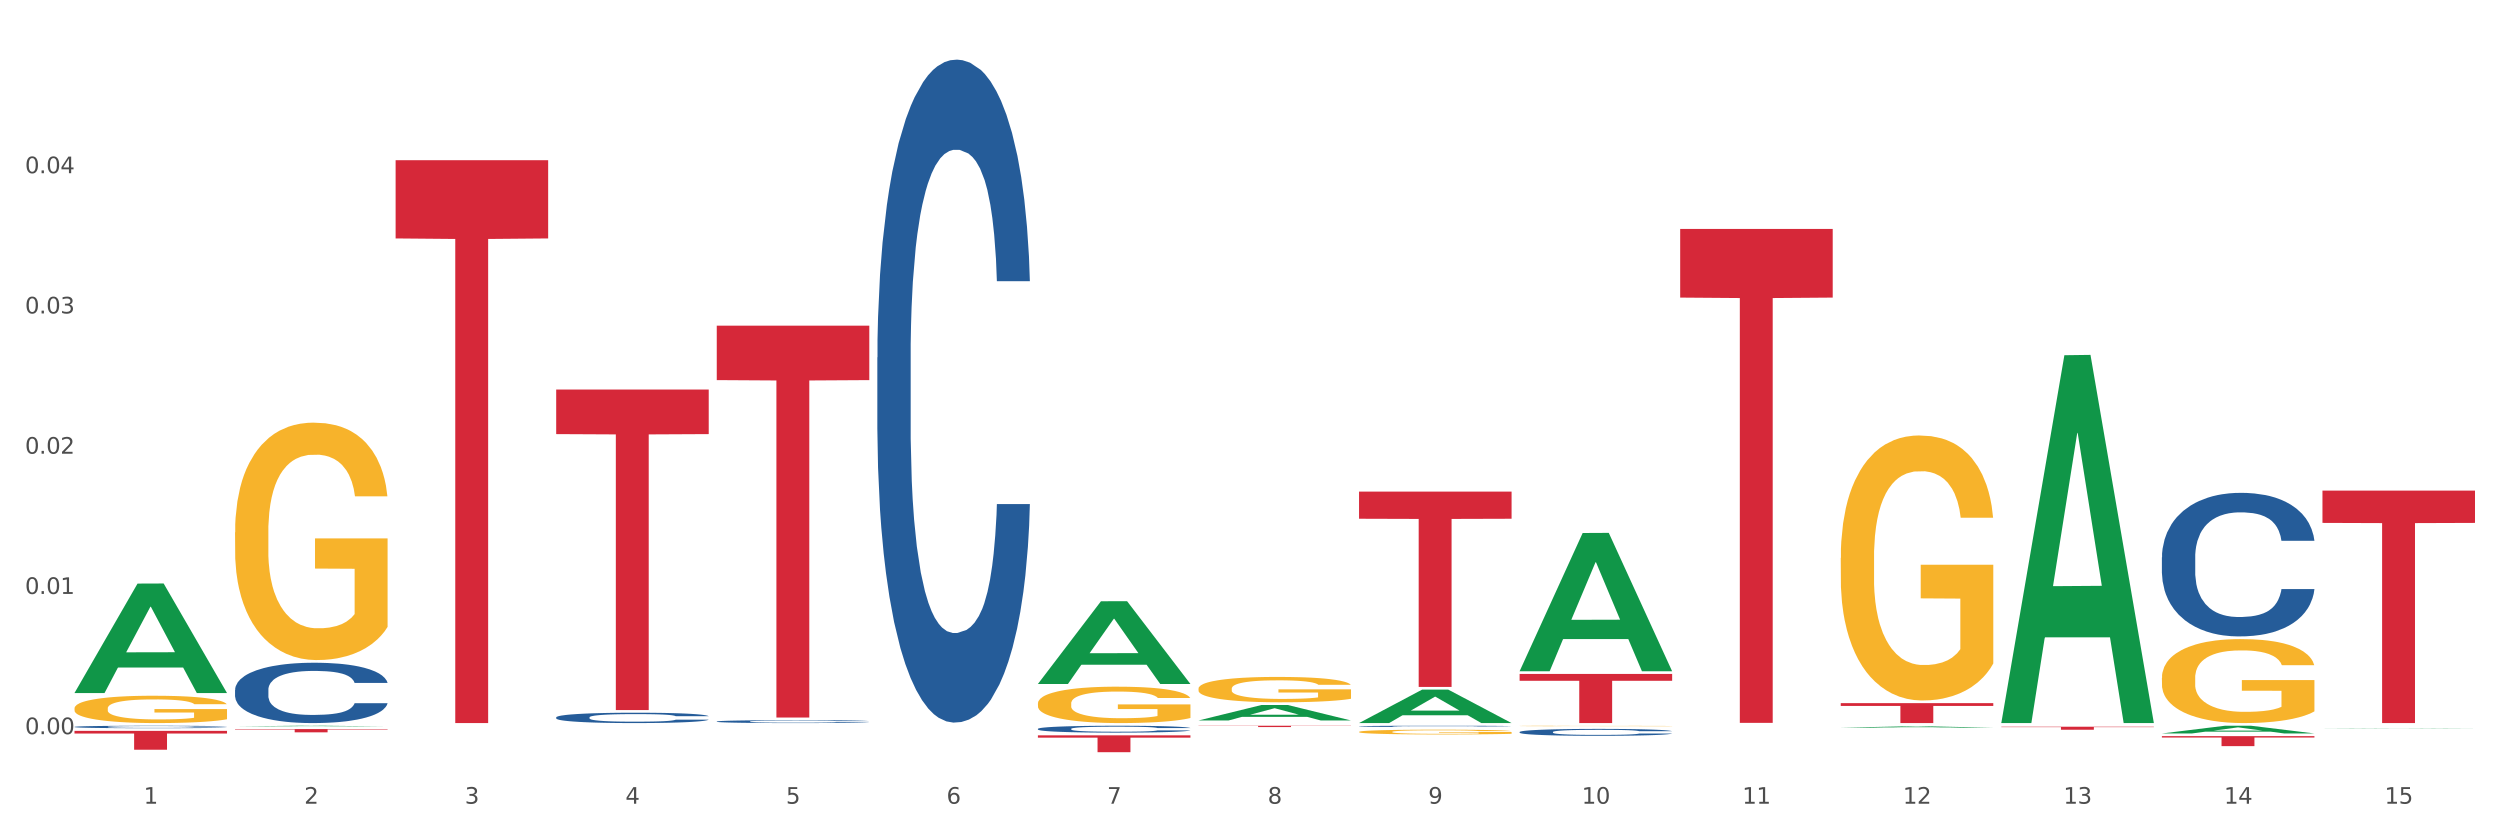
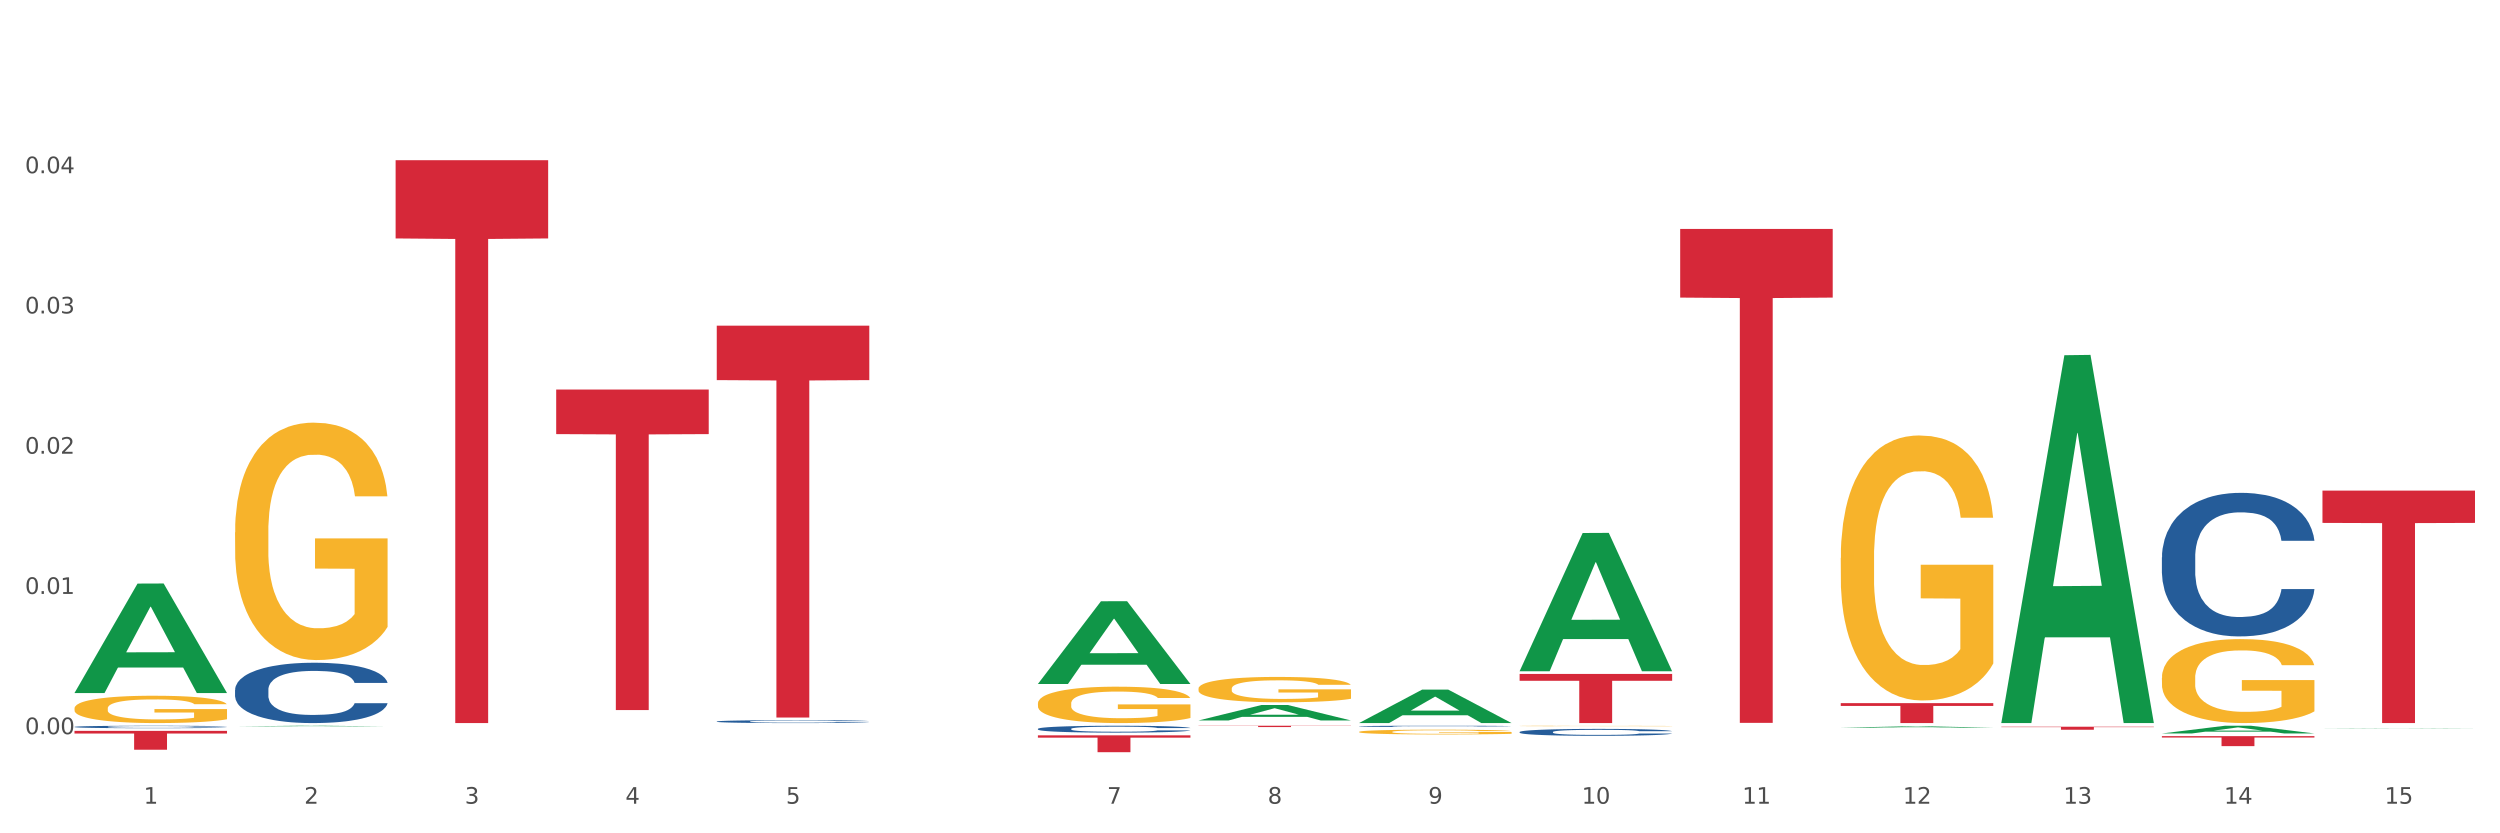
<svg xmlns="http://www.w3.org/2000/svg" xmlns:xlink="http://www.w3.org/1999/xlink" width="1080pt" height="360pt" viewBox="0 0 1080 360" version="1.1">
  <rect x="0" y="0" width="1080" height="360" fill="#333333" stroke="none" />
  <defs>
    <style type="text/css">*{stroke-linejoin: round; stroke-linecap: butt}</style>
  </defs>
  <g id="figure_1">
    <g id="patch_1">
      <path d="M 0 360  L 1080 360  L 1080 0  L 0 0  z " style="fill: #ffffff; stroke: #ffffff; stroke-linejoin: miter" />
    </g>
    <g id="axes_1">
      <g id="matplotlib.axis_1">
        <g id="xtick_1">
          <g id="text_1">
            <g style="fill: #4d4d4d" transform="translate(62.07 347.204) scale(0.096 -0.096)">
              <defs>
                <path id="DejaVuSans-31" d="M 794 531  L 1825 531  L 1825 4091  L 703 3866  L 703 4441  L 1819 4666  L 2450 4666  L 2450 531  L 3481 531  L 3481 0  L 794 0  L 794 531  z " transform="scale(0.016)" />
              </defs>
              <use xlink:href="#DejaVuSans-31" />
            </g>
          </g>
        </g>
        <g id="xtick_2">
          <g id="text_2">
            <g style="fill: #4d4d4d" transform="translate(131.436 347.204) scale(0.096 -0.096)">
              <defs>
                <path id="DejaVuSans-32" d="M 1228 531  L 3431 531  L 3431 0  L 469 0  L 469 531  Q 828 903 1448 1529  Q 2069 2156 2228 2338  Q 2531 2678 2651 2914  Q 2772 3150 2772 3378  Q 2772 3750 2511 3984  Q 2250 4219 1831 4219  Q 1534 4219 1204 4116  Q 875 4013 500 3803  L 500 4441  Q 881 4594 1212 4672  Q 1544 4750 1819 4750  Q 2544 4750 2975 4387  Q 3406 4025 3406 3419  Q 3406 3131 3298 2873  Q 3191 2616 2906 2266  Q 2828 2175 2409 1742  Q 1991 1309 1228 531  z " transform="scale(0.016)" />
              </defs>
              <use xlink:href="#DejaVuSans-32" />
            </g>
          </g>
        </g>
        <g id="xtick_3">
          <g id="text_3">
            <g style="fill: #4d4d4d" transform="translate(200.802 347.204) scale(0.096 -0.096)">
              <defs>
                <path id="DejaVuSans-33" d="M 2597 2516  Q 3050 2419 3304 2112  Q 3559 1806 3559 1356  Q 3559 666 3084 287  Q 2609 -91 1734 -91  Q 1441 -91 1130 -33  Q 819 25 488 141  L 488 750  Q 750 597 1062 519  Q 1375 441 1716 441  Q 2309 441 2620 675  Q 2931 909 2931 1356  Q 2931 1769 2642 2001  Q 2353 2234 1838 2234  L 1294 2234  L 1294 2753  L 1863 2753  Q 2328 2753 2575 2939  Q 2822 3125 2822 3475  Q 2822 3834 2567 4026  Q 2313 4219 1838 4219  Q 1578 4219 1281 4162  Q 984 4106 628 3988  L 628 4550  Q 988 4650 1302 4700  Q 1616 4750 1894 4750  Q 2613 4750 3031 4423  Q 3450 4097 3450 3541  Q 3450 3153 3228 2886  Q 3006 2619 2597 2516  z " transform="scale(0.016)" />
              </defs>
              <use xlink:href="#DejaVuSans-33" />
            </g>
          </g>
        </g>
        <g id="xtick_4">
          <g id="text_4">
            <g style="fill: #4d4d4d" transform="translate(270.169 347.204) scale(0.096 -0.096)">
              <defs>
                <path id="DejaVuSans-34" d="M 2419 4116  L 825 1625  L 2419 1625  L 2419 4116  z M 2253 4666  L 3047 4666  L 3047 1625  L 3713 1625  L 3713 1100  L 3047 1100  L 3047 0  L 2419 0  L 2419 1100  L 313 1100  L 313 1709  L 2253 4666  z " transform="scale(0.016)" />
              </defs>
              <use xlink:href="#DejaVuSans-34" />
            </g>
          </g>
        </g>
        <g id="xtick_5">
          <g id="text_5">
            <g style="fill: #4d4d4d" transform="translate(339.535 347.204) scale(0.096 -0.096)">
              <defs>
                <path id="DejaVuSans-35" d="M 691 4666  L 3169 4666  L 3169 4134  L 1269 4134  L 1269 2991  Q 1406 3038 1543 3061  Q 1681 3084 1819 3084  Q 2600 3084 3056 2656  Q 3513 2228 3513 1497  Q 3513 744 3044 326  Q 2575 -91 1722 -91  Q 1428 -91 1123 -41  Q 819 9 494 109  L 494 744  Q 775 591 1075 516  Q 1375 441 1709 441  Q 2250 441 2565 725  Q 2881 1009 2881 1497  Q 2881 1984 2565 2268  Q 2250 2553 1709 2553  Q 1456 2553 1204 2497  Q 953 2441 691 2322  L 691 4666  z " transform="scale(0.016)" />
              </defs>
              <use xlink:href="#DejaVuSans-35" />
            </g>
          </g>
        </g>
        <g id="xtick_6">
          <g id="text_6">
            <g style="fill: #4d4d4d" transform="translate(408.901 347.204) scale(0.096 -0.096)">
              <defs>
-                 <path id="DejaVuSans-36" d="M 2113 2584  Q 1688 2584 1439 2293  Q 1191 2003 1191 1497  Q 1191 994 1439 701  Q 1688 409 2113 409  Q 2538 409 2786 701  Q 3034 994 3034 1497  Q 3034 2003 2786 2293  Q 2538 2584 2113 2584  z M 3366 4563  L 3366 3988  Q 3128 4100 2886 4159  Q 2644 4219 2406 4219  Q 1781 4219 1451 3797  Q 1122 3375 1075 2522  Q 1259 2794 1537 2939  Q 1816 3084 2150 3084  Q 2853 3084 3261 2657  Q 3669 2231 3669 1497  Q 3669 778 3244 343  Q 2819 -91 2113 -91  Q 1303 -91 875 529  Q 447 1150 447 2328  Q 447 3434 972 4092  Q 1497 4750 2381 4750  Q 2619 4750 2861 4703  Q 3103 4656 3366 4563  z " transform="scale(0.016)" />
-               </defs>
+                 </defs>
              <use xlink:href="#DejaVuSans-36" />
            </g>
          </g>
        </g>
        <g id="xtick_7">
          <g id="text_7">
            <g style="fill: #4d4d4d" transform="translate(478.267 347.204) scale(0.096 -0.096)">
              <defs>
                <path id="DejaVuSans-37" d="M 525 4666  L 3525 4666  L 3525 4397  L 1831 0  L 1172 0  L 2766 4134  L 525 4134  L 525 4666  z " transform="scale(0.016)" />
              </defs>
              <use xlink:href="#DejaVuSans-37" />
            </g>
          </g>
        </g>
        <g id="xtick_8">
          <g id="text_8">
            <g style="fill: #4d4d4d" transform="translate(547.634 347.204) scale(0.096 -0.096)">
              <defs>
-                 <path id="DejaVuSans-38" d="M 2034 2216  Q 1584 2216 1326 1975  Q 1069 1734 1069 1313  Q 1069 891 1326 650  Q 1584 409 2034 409  Q 2484 409 2743 651  Q 3003 894 3003 1313  Q 3003 1734 2745 1975  Q 2488 2216 2034 2216  z M 1403 2484  Q 997 2584 770 2862  Q 544 3141 544 3541  Q 544 4100 942 4425  Q 1341 4750 2034 4750  Q 2731 4750 3128 4425  Q 3525 4100 3525 3541  Q 3525 3141 3298 2862  Q 3072 2584 2669 2484  Q 3125 2378 3379 2068  Q 3634 1759 3634 1313  Q 3634 634 3220 271  Q 2806 -91 2034 -91  Q 1263 -91 848 271  Q 434 634 434 1313  Q 434 1759 690 2068  Q 947 2378 1403 2484  z M 1172 3481  Q 1172 3119 1398 2916  Q 1625 2713 2034 2713  Q 2441 2713 2670 2916  Q 2900 3119 2900 3481  Q 2900 3844 2670 4047  Q 2441 4250 2034 4250  Q 1625 4250 1398 4047  Q 1172 3844 1172 3481  z " transform="scale(0.016)" />
+                 <path id="DejaVuSans-38" d="M 2034 2216  Q 1584 2216 1326 1975  Q 1069 1734 1069 1313  Q 1069 891 1326 650  Q 1584 409 2034 409  Q 2484 409 2743 651  Q 3003 894 3003 1313  Q 3003 1734 2745 1975  Q 2488 2216 2034 2216  z M 1403 2484  Q 997 2584 770 2862  Q 544 3141 544 3541  Q 544 4100 942 4425  Q 1341 4750 2034 4750  Q 2731 4750 3128 4425  Q 3525 4100 3525 3541  Q 3525 3141 3298 2862  Q 3072 2584 2669 2484  Q 3125 2378 3379 2068  Q 3634 1759 3634 1313  Q 3634 634 3220 271  Q 2806 -91 2034 -91  Q 1263 -91 848 271  Q 434 634 434 1313  Q 434 1759 690 2068  Q 947 2378 1403 2484  z M 1172 3481  Q 1172 3119 1398 2916  Q 1625 2713 2034 2713  Q 2441 2713 2670 2916  Q 2900 3119 2900 3481  Q 2900 3844 2670 4047  Q 2441 4250 2034 4250  Q 1625 4250 1398 4047  Q 1172 3844 1172 3481  " transform="scale(0.016)" />
              </defs>
              <use xlink:href="#DejaVuSans-38" />
            </g>
          </g>
        </g>
        <g id="xtick_9">
          <g id="text_9">
            <g style="fill: #4d4d4d" transform="translate(617 347.204) scale(0.096 -0.096)">
              <defs>
                <path id="DejaVuSans-39" d="M 703 97  L 703 672  Q 941 559 1184 500  Q 1428 441 1663 441  Q 2288 441 2617 861  Q 2947 1281 2994 2138  Q 2813 1869 2534 1725  Q 2256 1581 1919 1581  Q 1219 1581 811 2004  Q 403 2428 403 3163  Q 403 3881 828 4315  Q 1253 4750 1959 4750  Q 2769 4750 3195 4129  Q 3622 3509 3622 2328  Q 3622 1225 3098 567  Q 2575 -91 1691 -91  Q 1453 -91 1209 -44  Q 966 3 703 97  z M 1959 2075  Q 2384 2075 2632 2365  Q 2881 2656 2881 3163  Q 2881 3666 2632 3958  Q 2384 4250 1959 4250  Q 1534 4250 1286 3958  Q 1038 3666 1038 3163  Q 1038 2656 1286 2365  Q 1534 2075 1959 2075  z " transform="scale(0.016)" />
              </defs>
              <use xlink:href="#DejaVuSans-39" />
            </g>
          </g>
        </g>
        <g id="xtick_10">
          <g id="text_10">
            <g style="fill: #4d4d4d" transform="translate(683.312 347.204) scale(0.096 -0.096)">
              <defs>
                <path id="DejaVuSans-30" d="M 2034 4250  Q 1547 4250 1301 3770  Q 1056 3291 1056 2328  Q 1056 1369 1301 889  Q 1547 409 2034 409  Q 2525 409 2770 889  Q 3016 1369 3016 2328  Q 3016 3291 2770 3770  Q 2525 4250 2034 4250  z M 2034 4750  Q 2819 4750 3233 4129  Q 3647 3509 3647 2328  Q 3647 1150 3233 529  Q 2819 -91 2034 -91  Q 1250 -91 836 529  Q 422 1150 422 2328  Q 422 3509 836 4129  Q 1250 4750 2034 4750  z " transform="scale(0.016)" />
              </defs>
              <use xlink:href="#DejaVuSans-31" />
              <use xlink:href="#DejaVuSans-30" transform="translate(63.623 0)" />
            </g>
          </g>
        </g>
        <g id="xtick_11">
          <g id="text_11">
            <g style="fill: #4d4d4d" transform="translate(752.678 347.204) scale(0.096 -0.096)">
              <use xlink:href="#DejaVuSans-31" />
              <use xlink:href="#DejaVuSans-31" transform="translate(63.623 0)" />
            </g>
          </g>
        </g>
        <g id="xtick_12">
          <g id="text_12">
            <g style="fill: #4d4d4d" transform="translate(822.044 347.204) scale(0.096 -0.096)">
              <use xlink:href="#DejaVuSans-31" />
              <use xlink:href="#DejaVuSans-32" transform="translate(63.623 0)" />
            </g>
          </g>
        </g>
        <g id="xtick_13">
          <g id="text_13">
            <g style="fill: #4d4d4d" transform="translate(891.411 347.204) scale(0.096 -0.096)">
              <use xlink:href="#DejaVuSans-31" />
              <use xlink:href="#DejaVuSans-33" transform="translate(63.623 0)" />
            </g>
          </g>
        </g>
        <g id="xtick_14">
          <g id="text_14">
            <g style="fill: #4d4d4d" transform="translate(960.777 347.204) scale(0.096 -0.096)">
              <use xlink:href="#DejaVuSans-31" />
              <use xlink:href="#DejaVuSans-34" transform="translate(63.623 0)" />
            </g>
          </g>
        </g>
        <g id="xtick_15">
          <g id="text_15">
            <g style="fill: #4d4d4d" transform="translate(1030.143 347.204) scale(0.096 -0.096)">
              <use xlink:href="#DejaVuSans-31" />
              <use xlink:href="#DejaVuSans-35" transform="translate(63.623 0)" />
            </g>
          </g>
        </g>
        <g id="xtick_16" />
        <g id="xtick_17" />
        <g id="xtick_18" />
        <g id="xtick_19" />
        <g id="xtick_20" />
        <g id="xtick_21" />
        <g id="xtick_22" />
        <g id="xtick_23" />
        <g id="xtick_24" />
        <g id="xtick_25" />
        <g id="xtick_26" />
        <g id="xtick_27" />
        <g id="xtick_28" />
        <g id="xtick_29" />
      </g>
      <g id="matplotlib.axis_2">
        <g id="ytick_1">
          <g id="text_16">
            <g style="fill: #4d4d4d" transform="translate(10.8 317.167) scale(0.096 -0.096)">
              <defs>
                <path id="DejaVuSans-2e" d="M 684 794  L 1344 794  L 1344 0  L 684 0  L 684 794  z " transform="scale(0.016)" />
              </defs>
              <use xlink:href="#DejaVuSans-30" />
              <use xlink:href="#DejaVuSans-2e" transform="translate(63.623 0)" />
              <use xlink:href="#DejaVuSans-30" transform="translate(95.41 0)" />
              <use xlink:href="#DejaVuSans-30" transform="translate(159.033 0)" />
            </g>
          </g>
        </g>
        <g id="ytick_2">
          <g id="text_17">
            <g style="fill: #4d4d4d" transform="translate(10.8 256.583) scale(0.096 -0.096)">
              <use xlink:href="#DejaVuSans-30" />
              <use xlink:href="#DejaVuSans-2e" transform="translate(63.623 0)" />
              <use xlink:href="#DejaVuSans-30" transform="translate(95.41 0)" />
              <use xlink:href="#DejaVuSans-31" transform="translate(159.033 0)" />
            </g>
          </g>
        </g>
        <g id="ytick_3">
          <g id="text_18">
            <g style="fill: #4d4d4d" transform="translate(10.8 195.999) scale(0.096 -0.096)">
              <use xlink:href="#DejaVuSans-30" />
              <use xlink:href="#DejaVuSans-2e" transform="translate(63.623 0)" />
              <use xlink:href="#DejaVuSans-30" transform="translate(95.41 0)" />
              <use xlink:href="#DejaVuSans-32" transform="translate(159.033 0)" />
            </g>
          </g>
        </g>
        <g id="ytick_4">
          <g id="text_19">
            <g style="fill: #4d4d4d" transform="translate(10.8 135.415) scale(0.096 -0.096)">
              <use xlink:href="#DejaVuSans-30" />
              <use xlink:href="#DejaVuSans-2e" transform="translate(63.623 0)" />
              <use xlink:href="#DejaVuSans-30" transform="translate(95.41 0)" />
              <use xlink:href="#DejaVuSans-33" transform="translate(159.033 0)" />
            </g>
          </g>
        </g>
        <g id="ytick_5">
          <g id="text_20">
            <g style="fill: #4d4d4d" transform="translate(10.8 74.832) scale(0.096 -0.096)">
              <use xlink:href="#DejaVuSans-30" />
              <use xlink:href="#DejaVuSans-2e" transform="translate(63.623 0)" />
              <use xlink:href="#DejaVuSans-30" transform="translate(95.41 0)" />
              <use xlink:href="#DejaVuSans-34" transform="translate(159.033 0)" />
            </g>
          </g>
        </g>
        <g id="ytick_6" />
        <g id="ytick_7" />
        <g id="ytick_8" />
        <g id="ytick_9" />
        <g id="ytick_10" />
      </g>
      <g id="PolyCollection_1">
        <path d="M 32.175 299.317  L 32.243 299.273  L 59.417 252.108  L 70.695 252.064  L 98.073 299.406  L 85.029 299.406  L 79.119 288.382  L 51.061 288.382  L 50.857 288.56  L 45.151 299.406  L 32.175 299.406  L 32.175 299.317  L 54.594 281.803  L 75.586 281.758  L 65.192 262.155  L 65.056 262.066  L 64.92 262.199  L 54.526 281.758  L 54.594 281.803  L 32.175 299.317  z " clip-path="url(#pf4c2f84614)" style="fill: #109648" />
-         <path d="M 101.541 314.963  L 167.439 314.963  L 167.439 315.158  L 141.517 315.16  L 141.517 316.367  L 127.307 316.367  L 127.307 315.16  L 101.541 315.158  L 101.541 314.965  L 101.541 314.963  z " clip-path="url(#pf4c2f84614)" style="fill: #d62839" />
        <path d="M 170.907 69.213  L 236.805 69.213  L 236.805 103.003  L 210.883 103.232  L 210.883 312.369  L 196.673 312.369  L 196.673 103.232  L 170.907 103.003  L 170.907 69.441  L 170.907 69.213  z " clip-path="url(#pf4c2f84614)" style="fill: #d62839" />
        <path d="M 240.274 168.292  L 306.172 168.292  L 306.172 187.531  L 280.25 187.661  L 280.25 306.737  L 266.039 306.737  L 266.039 187.661  L 240.274 187.531  L 240.274 168.422  L 240.274 168.292  z " clip-path="url(#pf4c2f84614)" style="fill: #d62839" />
        <path d="M 309.64 140.679  L 375.538 140.679  L 375.538 164.204  L 349.616 164.363  L 349.616 309.962  L 335.406 309.962  L 335.406 164.363  L 309.64 164.204  L 309.64 140.838  L 309.64 140.679  z " clip-path="url(#pf4c2f84614)" style="fill: #d62839" />
        <path d="M 448.372 317.651  L 514.27 317.651  L 514.27 318.665  L 488.348 318.672  L 488.348 324.95  L 474.138 324.95  L 474.138 318.672  L 448.372 318.665  L 448.372 317.658  L 448.372 317.651  z " clip-path="url(#pf4c2f84614)" style="fill: #d62839" />
        <path d="M 517.739 313.52  L 583.636 313.52  L 583.636 313.597  L 557.715 313.598  L 557.715 314.08  L 543.504 314.08  L 543.504 313.598  L 517.739 313.597  L 517.739 313.52  L 517.739 313.52  z " clip-path="url(#pf4c2f84614)" style="fill: #d62839" />
-         <path d="M 587.105 212.372  L 653.003 212.372  L 653.003 224.098  L 627.081 224.177  L 627.081 296.752  L 612.871 296.752  L 612.871 224.177  L 587.105 224.098  L 587.105 212.451  L 587.105 212.372  z " clip-path="url(#pf4c2f84614)" style="fill: #d62839" />
        <path d="M 656.471 291.149  L 722.369 291.149  L 722.369 294.098  L 696.447 294.118  L 696.447 312.369  L 682.237 312.369  L 682.237 294.118  L 656.471 294.098  L 656.471 291.169  L 656.471 291.149  z " clip-path="url(#pf4c2f84614)" style="fill: #d62839" />
        <path d="M 725.837 98.907  L 791.735 98.907  L 791.735 128.558  L 765.813 128.758  L 765.813 312.274  L 751.603 312.274  L 751.603 128.758  L 725.837 128.558  L 725.837 99.107  L 725.837 98.907  z " clip-path="url(#pf4c2f84614)" style="fill: #d62839" />
        <path d="M 795.203 303.767  L 861.101 303.767  L 861.101 304.962  L 835.179 304.97  L 835.179 312.369  L 820.969 312.369  L 820.969 304.97  L 795.203 304.962  L 795.203 303.775  L 795.203 303.767  z " clip-path="url(#pf4c2f84614)" style="fill: #d62839" />
        <path d="M 32.175 315.742  L 98.073 315.742  L 98.073 316.873  L 72.151 316.881  L 72.151 323.885  L 57.941 323.885  L 57.941 316.881  L 32.175 316.873  L 32.175 315.749  L 32.175 315.742  z " clip-path="url(#pf4c2f84614)" style="fill: #d62839" />
        <path d="M 864.57 313.942  L 930.468 313.942  L 930.468 314.124  L 904.546 314.125  L 904.546 315.249  L 890.335 315.249  L 890.335 314.125  L 864.57 314.124  L 864.57 313.944  L 864.57 313.942  z " clip-path="url(#pf4c2f84614)" style="fill: #d62839" />
        <path d="M 933.936 240.777  L 934.014 240.721  L 934.014 239.134  L 934.247 236.982  L 935.104 233.017  L 936.195 230.014  L 938.064 226.502  L 939.077 225.029  L 940.401 223.387  L 943.127 220.724  L 946.243 218.458  L 948.424 217.212  L 950.06 216.419  L 953.721 215.003  L 955.824 214.38  L 958.005 213.87  L 959.874 213.53  L 962.99 213.133  L 965.483 212.963  L 968.365 212.907  L 970.779 212.963  L 973.973 213.19  L 978.647 213.87  L 980.438 214.266  L 982.853 214.946  L 985.346 215.852  L 987.371 216.759  L 989.708 218.062  L 992.122 219.761  L 994.459 221.914  L 996.095 223.896  L 997.419 225.992  L 998.587 228.541  L 999.444 231.317  L 999.834 233.64  L 985.579 233.64  L 985.19 231.544  L 984.411 229.278  L 983.632 227.748  L 982.775 226.502  L 981.451 225.086  L 980.283 224.18  L 978.335 223.103  L 976.544 222.424  L 975.064 222.027  L 973.272 221.687  L 969.455 221.347  L 966.729 221.347  L 965.015 221.461  L 962.912 221.744  L 961.121 222.14  L 959.018 222.82  L 957.382 223.556  L 955.746 224.519  L 954.811 225.199  L 953.409 226.445  L 952.475 227.465  L 951.228 229.221  L 950.527 230.467  L 949.281 233.696  L 948.736 236.075  L 948.502 237.718  L 948.346 239.531  L 948.346 248.368  L 948.814 252.333  L 949.203 254.033  L 949.826 255.959  L 950.995 258.451  L 952.708 260.887  L 954.5 262.643  L 955.98 263.719  L 957.382 264.512  L 958.784 265.135  L 960.498 265.702  L 961.9 266.042  L 964.003 266.382  L 966.495 266.552  L 968.443 266.552  L 972.415 266.268  L 974.207 265.985  L 975.92 265.589  L 977.79 264.966  L 979.27 264.286  L 980.127 263.776  L 981.529 262.7  L 982.619 261.567  L 983.554 260.264  L 984.177 259.131  L 984.878 257.431  L 985.423 255.505  L 985.579 254.486  L 999.834 254.486  L 999.522 256.525  L 998.977 258.508  L 997.886 261.17  L 997.03 262.7  L 995.705 264.569  L 994.303 266.155  L 992.356 267.911  L 990.564 269.214  L 988.695 270.347  L 986.67 271.367  L 983.009 272.783  L 981.685 273.179  L 978.88 273.859  L 976.699 274.256  L 973.506 274.652  L 970.234 274.879  L 966.807 274.935  L 963.769 274.822  L 960.42 274.482  L 958.317 274.142  L 955.98 273.633  L 953.253 272.84  L 950.683 271.877  L 948.268 270.744  L 946.009 269.441  L 943.906 267.968  L 941.18 265.532  L 939.155 263.153  L 937.675 260.944  L 936.662 259.074  L 935.65 256.695  L 935.104 255.052  L 934.247 251.087  L 933.936 247.405  L 933.936 240.777  z " clip-path="url(#pf4c2f84614)" style="fill: #255c99" />
        <path d="M 656.471 316.226  L 656.549 316.223  L 656.549 316.147  L 656.783 316.043  L 657.639 315.852  L 658.73 315.707  L 660.599 315.537  L 661.612 315.466  L 662.936 315.387  L 665.662 315.258  L 668.778 315.149  L 670.959 315.089  L 672.595 315.05  L 676.256 314.982  L 678.359 314.952  L 680.54 314.927  L 682.41 314.911  L 685.525 314.892  L 688.018 314.884  L 690.9 314.881  L 693.315 314.884  L 696.508 314.895  L 701.182 314.927  L 702.973 314.947  L 705.388 314.979  L 707.881 315.023  L 709.906 315.067  L 712.243 315.13  L 714.657 315.212  L 716.994 315.316  L 718.63 315.411  L 719.954 315.513  L 721.123 315.636  L 721.979 315.77  L 722.369 315.882  L 708.114 315.882  L 707.725 315.781  L 706.946 315.671  L 706.167 315.597  L 705.31 315.537  L 703.986 315.469  L 702.818 315.425  L 700.87 315.373  L 699.079 315.34  L 697.599 315.321  L 695.807 315.305  L 691.99 315.288  L 689.264 315.288  L 687.55 315.294  L 685.447 315.307  L 683.656 315.327  L 681.553 315.359  L 679.917 315.395  L 678.281 315.441  L 677.346 315.474  L 675.944 315.534  L 675.01 315.584  L 673.763 315.668  L 673.062 315.729  L 671.816 315.884  L 671.271 315.999  L 671.037 316.079  L 670.881 316.166  L 670.881 316.593  L 671.349 316.784  L 671.738 316.866  L 672.361 316.959  L 673.53 317.079  L 675.243 317.197  L 677.035 317.282  L 678.515 317.334  L 679.917 317.372  L 681.319 317.402  L 683.033 317.429  L 684.435 317.446  L 686.538 317.462  L 689.03 317.47  L 690.978 317.47  L 694.95 317.457  L 696.742 317.443  L 698.456 317.424  L 700.325 317.394  L 701.805 317.361  L 702.662 317.336  L 704.064 317.284  L 705.154 317.23  L 706.089 317.167  L 706.712 317.112  L 707.413 317.03  L 707.959 316.937  L 708.114 316.888  L 722.369 316.888  L 722.057 316.986  L 721.512 317.082  L 720.422 317.21  L 719.565 317.284  L 718.241 317.375  L 716.838 317.451  L 714.891 317.536  L 713.1 317.599  L 711.23 317.653  L 709.205 317.703  L 705.544 317.771  L 704.22 317.79  L 701.416 317.823  L 699.235 317.842  L 696.041 317.861  L 692.769 317.872  L 689.342 317.875  L 686.304 317.869  L 682.955 317.853  L 680.852 317.837  L 678.515 317.812  L 675.789 317.774  L 673.218 317.727  L 670.803 317.673  L 668.544 317.61  L 666.441 317.539  L 663.715 317.421  L 661.69 317.306  L 660.21 317.2  L 659.197 317.109  L 658.185 316.994  L 657.639 316.915  L 656.783 316.724  L 656.471 316.546  L 656.471 316.226  z " clip-path="url(#pf4c2f84614)" style="fill: #255c99" />
        <path d="M 587.105 313.764  L 587.183 313.764  L 587.183 313.75  L 587.416 313.731  L 588.273 313.696  L 589.364 313.67  L 591.233 313.639  L 592.246 313.626  L 593.57 313.612  L 596.296 313.588  L 599.412 313.568  L 601.593 313.557  L 603.229 313.55  L 606.89 313.538  L 608.993 313.533  L 611.174 313.528  L 613.043 313.525  L 616.159 313.522  L 618.652 313.52  L 621.534 313.52  L 623.948 313.52  L 627.142 313.522  L 631.816 313.528  L 633.607 313.532  L 636.022 313.538  L 638.514 313.545  L 640.54 313.553  L 642.877 313.565  L 645.291 313.58  L 647.628 313.599  L 649.264 313.616  L 650.588 313.634  L 651.756 313.657  L 652.613 313.681  L 653.003 313.701  L 638.748 313.701  L 638.359 313.683  L 637.58 313.663  L 636.801 313.65  L 635.944 313.639  L 634.62 313.626  L 633.451 313.618  L 631.504 313.609  L 629.713 313.603  L 628.233 313.6  L 626.441 313.597  L 622.624 313.594  L 619.898 313.594  L 618.184 313.595  L 616.081 313.597  L 614.29 313.601  L 612.186 313.607  L 610.551 313.613  L 608.915 313.621  L 607.98 313.627  L 606.578 313.638  L 605.643 313.647  L 604.397 313.663  L 603.696 313.674  L 602.45 313.702  L 601.905 313.723  L 601.671 313.737  L 601.515 313.753  L 601.515 313.831  L 601.982 313.865  L 602.372 313.88  L 602.995 313.897  L 604.163 313.919  L 605.877 313.94  L 607.669 313.956  L 609.149 313.965  L 610.551 313.972  L 611.953 313.978  L 613.666 313.983  L 615.069 313.986  L 617.172 313.989  L 619.664 313.99  L 621.612 313.99  L 625.584 313.988  L 627.376 313.985  L 629.089 313.982  L 630.959 313.976  L 632.439 313.97  L 633.296 313.966  L 634.698 313.956  L 635.788 313.946  L 636.723 313.935  L 637.346 313.925  L 638.047 313.91  L 638.592 313.893  L 638.748 313.884  L 653.003 313.884  L 652.691 313.902  L 652.146 313.92  L 651.055 313.943  L 650.199 313.956  L 648.874 313.973  L 647.472 313.987  L 645.525 314.002  L 643.733 314.013  L 641.864 314.023  L 639.839 314.032  L 636.178 314.045  L 634.853 314.048  L 632.049 314.054  L 629.868 314.058  L 626.675 314.061  L 623.403 314.063  L 619.976 314.064  L 616.938 314.063  L 613.589 314.06  L 611.485 314.057  L 609.149 314.052  L 606.422 314.045  L 603.852 314.037  L 601.437 314.027  L 599.178 314.015  L 597.075 314.002  L 594.349 313.981  L 592.324 313.96  L 590.844 313.941  L 589.831 313.924  L 588.818 313.904  L 588.273 313.889  L 587.416 313.854  L 587.105 313.822  L 587.105 313.764  z " clip-path="url(#pf4c2f84614)" style="fill: #255c99" />
        <path d="M 448.372 314.859  L 448.45 314.856  L 448.45 314.78  L 448.684 314.676  L 449.541 314.486  L 450.631 314.342  L 452.501 314.173  L 453.513 314.102  L 454.837 314.023  L 457.564 313.895  L 460.679 313.786  L 462.861 313.726  L 464.496 313.688  L 468.157 313.62  L 470.26 313.59  L 472.441 313.566  L 474.311 313.55  L 477.427 313.531  L 479.919 313.522  L 482.801 313.52  L 485.216 313.522  L 488.41 313.533  L 493.083 313.566  L 494.875 313.585  L 497.289 313.618  L 499.782 313.661  L 501.807 313.705  L 504.144 313.767  L 506.559 313.849  L 508.896 313.952  L 510.531 314.048  L 511.856 314.148  L 513.024 314.271  L 513.881 314.404  L 514.27 314.516  L 500.016 314.516  L 499.626 314.415  L 498.847 314.306  L 498.068 314.233  L 497.212 314.173  L 495.887 314.105  L 494.719 314.061  L 492.772 314.01  L 490.98 313.977  L 489.5 313.958  L 487.709 313.942  L 483.892 313.925  L 481.165 313.925  L 479.452 313.931  L 477.349 313.944  L 475.557 313.963  L 473.454 313.996  L 471.818 314.031  L 470.183 314.078  L 469.248 314.11  L 467.846 314.17  L 466.911 314.219  L 465.665 314.304  L 464.964 314.363  L 463.717 314.519  L 463.172 314.633  L 462.938 314.712  L 462.783 314.799  L 462.783 315.224  L 463.25 315.414  L 463.639 315.496  L 464.263 315.588  L 465.431 315.708  L 467.145 315.825  L 468.936 315.91  L 470.416 315.961  L 471.818 315.999  L 473.22 316.029  L 474.934 316.057  L 476.336 316.073  L 478.439 316.089  L 480.932 316.097  L 482.879 316.097  L 486.852 316.084  L 488.643 316.07  L 490.357 316.051  L 492.226 316.021  L 493.706 315.988  L 494.563 315.964  L 495.965 315.912  L 497.056 315.858  L 497.99 315.795  L 498.614 315.741  L 499.315 315.659  L 499.86 315.567  L 500.016 315.518  L 514.27 315.518  L 513.959 315.616  L 513.413 315.711  L 512.323 315.839  L 511.466 315.912  L 510.142 316.002  L 508.74 316.078  L 506.792 316.163  L 505.001 316.225  L 503.131 316.28  L 501.106 316.329  L 497.445 316.397  L 496.121 316.416  L 493.317 316.449  L 491.136 316.468  L 487.942 316.487  L 484.671 316.498  L 481.243 316.5  L 478.206 316.495  L 474.856 316.478  L 472.753 316.462  L 470.416 316.438  L 467.69 316.4  L 465.119 316.353  L 462.705 316.299  L 460.446 316.236  L 458.343 316.165  L 455.616 316.048  L 453.591 315.934  L 452.111 315.828  L 451.099 315.738  L 450.086 315.624  L 449.541 315.545  L 448.684 315.354  L 448.372 315.177  L 448.372 314.859  z " clip-path="url(#pf4c2f84614)" style="fill: #255c99" />
-         <path d="M 379.006 154.446  L 379.084 154.185  L 379.084 146.861  L 379.318 136.922  L 380.175 118.613  L 381.265 104.75  L 383.134 88.534  L 384.147 81.733  L 385.471 74.148  L 388.198 61.855  L 391.313 51.392  L 393.494 45.638  L 395.13 41.976  L 398.791 35.437  L 400.894 32.56  L 403.075 30.206  L 404.945 28.637  L 408.06 26.806  L 410.553 26.021  L 413.435 25.759  L 415.85 26.021  L 419.043 27.067  L 423.717 30.206  L 425.509 32.037  L 427.923 35.176  L 430.416 39.361  L 432.441 43.545  L 434.778 49.561  L 437.193 57.408  L 439.529 67.347  L 441.165 76.502  L 442.489 86.18  L 443.658 97.95  L 444.515 110.766  L 444.904 121.49  L 430.65 121.49  L 430.26 111.812  L 429.481 101.35  L 428.702 94.288  L 427.845 88.534  L 426.521 81.995  L 425.353 77.81  L 423.405 72.84  L 421.614 69.701  L 420.134 67.87  L 418.342 66.301  L 414.526 64.732  L 411.799 64.732  L 410.086 65.255  L 407.982 66.563  L 406.191 68.394  L 404.088 71.532  L 402.452 74.933  L 400.816 79.379  L 399.882 82.518  L 398.479 88.272  L 397.545 92.98  L 396.298 101.088  L 395.597 106.843  L 394.351 121.751  L 393.806 132.737  L 393.572 140.322  L 393.416 148.692  L 393.416 189.495  L 393.884 207.804  L 394.273 215.651  L 394.896 224.544  L 396.065 236.053  L 397.778 247.3  L 399.57 255.408  L 401.05 260.378  L 402.452 264.039  L 403.854 266.917  L 405.568 269.532  L 406.97 271.101  L 409.073 272.671  L 411.566 273.455  L 413.513 273.455  L 417.485 272.148  L 419.277 270.84  L 420.991 269.009  L 422.86 266.132  L 424.34 262.993  L 425.197 260.639  L 426.599 255.669  L 427.69 250.438  L 428.624 244.422  L 429.247 239.191  L 429.948 231.345  L 430.494 222.452  L 430.65 217.744  L 444.904 217.744  L 444.592 227.16  L 444.047 236.314  L 442.957 248.607  L 442.1 255.669  L 440.776 264.301  L 439.374 271.625  L 437.426 279.733  L 435.635 285.749  L 433.765 290.98  L 431.74 295.688  L 428.079 302.227  L 426.755 304.058  L 423.951 307.197  L 421.77 309.027  L 418.576 310.858  L 415.304 311.905  L 411.877 312.166  L 408.839 311.643  L 405.49 310.074  L 403.387 308.504  L 401.05 306.15  L 398.324 302.488  L 395.753 298.042  L 393.339 292.811  L 391.08 286.795  L 388.976 279.994  L 386.25 268.747  L 384.225 257.762  L 382.745 247.561  L 381.732 238.93  L 380.72 227.944  L 380.175 220.359  L 379.318 202.05  L 379.006 185.049  L 379.006 154.446  z " clip-path="url(#pf4c2f84614)" style="fill: #255c99" />
        <path d="M 309.64 311.677  L 309.718 311.676  L 309.718 311.644  L 309.951 311.6  L 310.808 311.52  L 311.899 311.459  L 313.768 311.388  L 314.781 311.358  L 316.105 311.325  L 318.831 311.271  L 321.947 311.225  L 324.128 311.2  L 325.764 311.184  L 329.425 311.155  L 331.528 311.143  L 333.709 311.132  L 335.578 311.125  L 338.694 311.117  L 341.187 311.114  L 344.069 311.113  L 346.484 311.114  L 349.677 311.119  L 354.351 311.132  L 356.142 311.14  L 358.557 311.154  L 361.05 311.172  L 363.075 311.191  L 365.412 311.217  L 367.826 311.252  L 370.163 311.295  L 371.799 311.335  L 373.123 311.378  L 374.291 311.429  L 375.148 311.486  L 375.538 311.533  L 361.283 311.533  L 360.894 311.49  L 360.115 311.444  L 359.336 311.413  L 358.479 311.388  L 357.155 311.359  L 355.987 311.341  L 354.039 311.319  L 352.248 311.306  L 350.768 311.297  L 348.976 311.291  L 345.159 311.284  L 342.433 311.284  L 340.719 311.286  L 338.616 311.292  L 336.825 311.3  L 334.722 311.314  L 333.086 311.328  L 331.45 311.348  L 330.515 311.362  L 329.113 311.387  L 328.179 311.408  L 326.932 311.443  L 326.231 311.468  L 324.985 311.534  L 324.44 311.582  L 324.206 311.615  L 324.05 311.652  L 324.05 311.831  L 324.518 311.911  L 324.907 311.945  L 325.53 311.984  L 326.699 312.035  L 328.412 312.084  L 330.204 312.12  L 331.684 312.142  L 333.086 312.158  L 334.488 312.17  L 336.202 312.182  L 337.604 312.189  L 339.707 312.195  L 342.199 312.199  L 344.147 312.199  L 348.119 312.193  L 349.911 312.187  L 351.624 312.179  L 353.494 312.167  L 354.974 312.153  L 355.831 312.143  L 357.233 312.121  L 358.323 312.098  L 359.258 312.072  L 359.881 312.049  L 360.582 312.014  L 361.127 311.975  L 361.283 311.955  L 375.538 311.955  L 375.226 311.996  L 374.681 312.036  L 373.59 312.09  L 372.734 312.121  L 371.409 312.159  L 370.007 312.191  L 368.06 312.226  L 366.268 312.253  L 364.399 312.276  L 362.374 312.296  L 358.713 312.325  L 357.389 312.333  L 354.584 312.347  L 352.403 312.355  L 349.21 312.363  L 345.938 312.367  L 342.511 312.369  L 339.473 312.366  L 336.124 312.359  L 334.021 312.353  L 331.684 312.342  L 328.957 312.326  L 326.387 312.307  L 323.972 312.284  L 321.713 312.257  L 319.61 312.228  L 316.884 312.178  L 314.859 312.13  L 313.379 312.085  L 312.366 312.047  L 311.354 311.999  L 310.808 311.966  L 309.951 311.886  L 309.64 311.811  L 309.64 311.677  z " clip-path="url(#pf4c2f84614)" style="fill: #255c99" />
-         <path d="M 240.274 309.901  L 240.352 309.897  L 240.352 309.783  L 240.585 309.627  L 241.442 309.341  L 242.533 309.124  L 244.402 308.87  L 245.415 308.764  L 246.739 308.645  L 249.465 308.453  L 252.581 308.289  L 254.762 308.199  L 256.398 308.142  L 260.059 308.04  L 262.162 307.995  L 264.343 307.958  L 266.212 307.933  L 269.328 307.905  L 271.821 307.892  L 274.703 307.888  L 277.117 307.892  L 280.311 307.909  L 284.985 307.958  L 286.776 307.986  L 289.191 308.036  L 291.683 308.101  L 293.709 308.166  L 296.045 308.261  L 298.46 308.383  L 300.797 308.539  L 302.433 308.682  L 303.757 308.833  L 304.925 309.018  L 305.782 309.218  L 306.172 309.386  L 291.917 309.386  L 291.528 309.234  L 290.749 309.071  L 289.97 308.96  L 289.113 308.87  L 287.789 308.768  L 286.62 308.702  L 284.673 308.625  L 282.881 308.576  L 281.401 308.547  L 279.61 308.522  L 275.793 308.498  L 273.067 308.498  L 271.353 308.506  L 269.25 308.527  L 267.458 308.555  L 265.355 308.604  L 263.72 308.657  L 262.084 308.727  L 261.149 308.776  L 259.747 308.866  L 258.812 308.94  L 257.566 309.067  L 256.865 309.157  L 255.619 309.39  L 255.073 309.562  L 254.84 309.68  L 254.684 309.811  L 254.684 310.45  L 255.151 310.736  L 255.541 310.859  L 256.164 310.998  L 257.332 311.178  L 259.046 311.354  L 260.838 311.481  L 262.318 311.558  L 263.72 311.616  L 265.122 311.661  L 266.835 311.702  L 268.237 311.726  L 270.341 311.751  L 272.833 311.763  L 274.78 311.763  L 278.753 311.743  L 280.545 311.722  L 282.258 311.693  L 284.128 311.648  L 285.608 311.599  L 286.465 311.563  L 287.867 311.485  L 288.957 311.403  L 289.892 311.309  L 290.515 311.227  L 291.216 311.104  L 291.761 310.965  L 291.917 310.891  L 306.172 310.891  L 305.86 311.039  L 305.315 311.182  L 304.224 311.374  L 303.367 311.485  L 302.043 311.62  L 300.641 311.734  L 298.694 311.861  L 296.902 311.955  L 295.033 312.037  L 293.008 312.111  L 289.347 312.213  L 288.022 312.242  L 285.218 312.291  L 283.037 312.319  L 279.844 312.348  L 276.572 312.364  L 273.145 312.369  L 270.107 312.36  L 266.757 312.336  L 264.654 312.311  L 262.318 312.274  L 259.591 312.217  L 257.021 312.148  L 254.606 312.066  L 252.347 311.972  L 250.244 311.865  L 247.518 311.689  L 245.493 311.518  L 244.013 311.358  L 243 311.223  L 241.987 311.051  L 241.442 310.932  L 240.585 310.646  L 240.274 310.38  L 240.274 309.901  z " clip-path="url(#pf4c2f84614)" style="fill: #255c99" />
        <path d="M 101.541 298.014  L 101.619 297.99  L 101.619 297.324  L 101.853 296.419  L 102.71 294.753  L 103.8 293.491  L 105.67 292.015  L 106.682 291.396  L 108.006 290.706  L 110.733 289.587  L 113.848 288.635  L 116.029 288.111  L 117.665 287.778  L 121.326 287.183  L 123.429 286.921  L 125.61 286.707  L 127.48 286.564  L 130.595 286.397  L 133.088 286.326  L 135.97 286.302  L 138.385 286.326  L 141.578 286.421  L 146.252 286.707  L 148.044 286.873  L 150.458 287.159  L 152.951 287.54  L 154.976 287.921  L 157.313 288.468  L 159.728 289.182  L 162.064 290.087  L 163.7 290.92  L 165.024 291.801  L 166.193 292.872  L 167.05 294.039  L 167.439 295.015  L 153.185 295.015  L 152.795 294.134  L 152.016 293.182  L 151.237 292.539  L 150.38 292.015  L 149.056 291.42  L 147.888 291.039  L 145.941 290.587  L 144.149 290.301  L 142.669 290.135  L 140.877 289.992  L 137.061 289.849  L 134.334 289.849  L 132.621 289.897  L 130.518 290.016  L 128.726 290.182  L 126.623 290.468  L 124.987 290.777  L 123.351 291.182  L 122.417 291.468  L 121.015 291.991  L 120.08 292.42  L 118.834 293.158  L 118.133 293.682  L 116.886 295.038  L 116.341 296.038  L 116.107 296.729  L 115.952 297.49  L 115.952 301.204  L 116.419 302.87  L 116.808 303.584  L 117.431 304.394  L 118.6 305.441  L 120.314 306.465  L 122.105 307.203  L 123.585 307.655  L 124.987 307.988  L 126.389 308.25  L 128.103 308.488  L 129.505 308.631  L 131.608 308.774  L 134.101 308.845  L 136.048 308.845  L 140.021 308.726  L 141.812 308.607  L 143.526 308.441  L 145.395 308.179  L 146.875 307.893  L 147.732 307.679  L 149.134 307.227  L 150.225 306.751  L 151.159 306.203  L 151.783 305.727  L 152.484 305.013  L 153.029 304.203  L 153.185 303.775  L 167.439 303.775  L 167.128 304.632  L 166.582 305.465  L 165.492 306.584  L 164.635 307.227  L 163.311 308.012  L 161.909 308.679  L 159.961 309.417  L 158.17 309.964  L 156.3 310.44  L 154.275 310.869  L 150.614 311.464  L 149.29 311.631  L 146.486 311.916  L 144.305 312.083  L 141.111 312.25  L 137.84 312.345  L 134.412 312.369  L 131.374 312.321  L 128.025 312.178  L 125.922 312.035  L 123.585 311.821  L 120.859 311.488  L 118.288 311.083  L 115.874 310.607  L 113.615 310.059  L 111.512 309.441  L 108.785 308.417  L 106.76 307.417  L 105.28 306.489  L 104.267 305.703  L 103.255 304.703  L 102.71 304.013  L 101.853 302.347  L 101.541 300.799  L 101.541 298.014  z " clip-path="url(#pf4c2f84614)" style="fill: #255c99" />
        <path d="M 32.175 314.001  L 32.253 314  L 32.253 313.972  L 32.487 313.935  L 33.343 313.867  L 34.434 313.815  L 36.303 313.754  L 37.316 313.729  L 38.64 313.701  L 41.366 313.655  L 44.482 313.615  L 46.663 313.594  L 48.299 313.58  L 51.96 313.556  L 54.063 313.545  L 56.244 313.536  L 58.114 313.53  L 61.229 313.524  L 63.722 313.521  L 66.604 313.52  L 69.019 313.521  L 72.212 313.525  L 76.886 313.536  L 78.677 313.543  L 81.092 313.555  L 83.585 313.57  L 85.61 313.586  L 87.947 313.609  L 90.361 313.638  L 92.698 313.675  L 94.334 313.709  L 95.658 313.746  L 96.827 313.79  L 97.683 313.838  L 98.073 313.878  L 83.818 313.878  L 83.429 313.841  L 82.65 313.802  L 81.871 313.776  L 81.014 313.754  L 79.69 313.73  L 78.522 313.714  L 76.574 313.696  L 74.783 313.684  L 73.303 313.677  L 71.511 313.671  L 67.694 313.665  L 64.968 313.665  L 63.255 313.667  L 61.151 313.672  L 59.36 313.679  L 57.257 313.691  L 55.621 313.704  L 53.985 313.72  L 53.05 313.732  L 51.648 313.753  L 50.714 313.771  L 49.467 313.801  L 48.766 313.823  L 47.52 313.879  L 46.975 313.92  L 46.741 313.948  L 46.585 313.979  L 46.585 314.132  L 47.053 314.2  L 47.442 314.23  L 48.065 314.263  L 49.234 314.306  L 50.947 314.348  L 52.739 314.378  L 54.219 314.397  L 55.621 314.411  L 57.023 314.421  L 58.737 314.431  L 60.139 314.437  L 62.242 314.443  L 64.734 314.446  L 66.682 314.446  L 70.654 314.441  L 72.446 314.436  L 74.16 314.429  L 76.029 314.419  L 77.509 314.407  L 78.366 314.398  L 79.768 314.379  L 80.858 314.36  L 81.793 314.337  L 82.416 314.318  L 83.117 314.288  L 83.663 314.255  L 83.818 314.238  L 98.073 314.238  L 97.761 314.273  L 97.216 314.307  L 96.126 314.353  L 95.269 314.379  L 93.945 314.412  L 92.542 314.439  L 90.595 314.469  L 88.804 314.492  L 86.934 314.511  L 84.909 314.529  L 81.248 314.554  L 79.924 314.56  L 77.12 314.572  L 74.939 314.579  L 71.745 314.586  L 68.473 314.59  L 65.046 314.591  L 62.008 314.589  L 58.659 314.583  L 56.556 314.577  L 54.219 314.568  L 51.493 314.554  L 48.922 314.538  L 46.507 314.518  L 44.248 314.496  L 42.145 314.47  L 39.419 314.428  L 37.394 314.387  L 35.914 314.349  L 34.901 314.317  L 33.889 314.276  L 33.343 314.247  L 32.487 314.179  L 32.175 314.115  L 32.175 314.001  z " clip-path="url(#pf4c2f84614)" style="fill: #255c99" />
        <path d="M 32.175 306.015  L 32.253 306.004  L 32.253 305.616  L 32.408 305.282  L 33.186 304.473  L 34.353 303.804  L 35.209 303.448  L 36.065 303.157  L 37.076 302.866  L 38.321 302.564  L 40.578 302.121  L 41.978 301.895  L 43.69 301.657  L 46.802 301.312  L 49.058 301.118  L 51.392 300.956  L 55.204 300.762  L 57.694 300.676  L 60.339 300.611  L 63.529 300.568  L 65.941 300.557  L 71.231 300.59  L 75.744 300.687  L 77.922 300.762  L 80.723 300.892  L 82.201 300.978  L 84.613 301.151  L 87.103 301.377  L 88.815 301.571  L 91.382 301.938  L 93.327 302.305  L 95.116 302.758  L 96.05 303.071  L 96.75 303.362  L 97.373 303.696  L 97.995 304.225  L 83.991 304.225  L 83.446 303.847  L 82.59 303.491  L 81.346 303.146  L 80.256 302.93  L 78.389 302.661  L 76.677 302.488  L 74.888 302.359  L 72.71 302.251  L 70.998 302.197  L 68.586 302.154  L 63.84 302.164  L 60.65 302.251  L 58.472 302.359  L 57.071 302.456  L 55.827 302.564  L 54.426 302.715  L 52.792 302.941  L 51.625 303.146  L 50.458 303.405  L 49.525 303.664  L 48.669 303.966  L 47.969 304.289  L 47.424 304.624  L 46.957 305.034  L 46.568 305.713  L 46.568 307.191  L 46.724 307.525  L 47.113 307.968  L 47.58 308.302  L 48.358 308.701  L 49.058 308.971  L 50.381 309.359  L 51.859 309.683  L 53.026 309.888  L 54.193 310.06  L 56.216 310.298  L 58.472 310.492  L 60.417 310.61  L 63.062 310.718  L 64.852 310.761  L 66.408 310.783  L 70.22 310.783  L 72.943 310.751  L 75.977 310.675  L 78.311 310.578  L 80.256 310.459  L 82.435 310.265  L 83.835 310.082  L 83.835 307.827  L 66.719 307.817  L 66.719 306.317  L 98.073 306.317  L 98.073 310.718  L 96.75 310.945  L 95.272 311.15  L 93.716 311.333  L 91.382 311.56  L 88.581 311.775  L 86.091 311.926  L 83.446 312.056  L 80.334 312.174  L 76.288 312.282  L 73.799 312.325  L 70.687 312.358  L 67.03 312.369  L 63.84 312.347  L 60.728 312.293  L 57.461 312.196  L 54.271 312.056  L 51.859 311.916  L 49.447 311.743  L 46.879 311.516  L 44.857 311.301  L 43.301 311.107  L 41.589 310.858  L 39.722 310.535  L 38.321 310.244  L 37.076 309.942  L 35.754 309.553  L 34.82 309.219  L 33.887 308.798  L 33.342 308.485  L 32.72 308  L 32.253 307.32  L 32.175 306.015  z " clip-path="url(#pf4c2f84614)" style="fill: #f7b32b" />
        <path d="M 1003.302 211.933  L 1069.2 211.933  L 1069.2 225.89  L 1043.278 225.984  L 1043.278 312.369  L 1029.068 312.369  L 1029.068 225.984  L 1003.302 225.89  L 1003.302 212.027  L 1003.302 211.933  z " clip-path="url(#pf4c2f84614)" style="fill: #d62839" />
        <path d="M 933.936 292.852  L 934.014 292.819  L 934.014 291.626  L 934.169 290.599  L 934.947 288.114  L 936.114 286.06  L 936.97 284.966  L 937.826 284.072  L 938.837 283.177  L 940.082 282.249  L 942.338 280.891  L 943.739 280.195  L 945.45 279.466  L 948.563 278.406  L 950.819 277.809  L 953.153 277.312  L 956.965 276.716  L 959.455 276.451  L 962.1 276.252  L 965.29 276.12  L 967.702 276.086  L 972.992 276.186  L 977.505 276.484  L 979.683 276.716  L 982.484 277.114  L 983.962 277.379  L 986.374 277.909  L 988.864 278.605  L 990.575 279.201  L 993.143 280.328  L 995.088 281.454  L 996.877 282.846  L 997.811 283.807  L 998.511 284.701  L 999.134 285.729  L 999.756 287.352  L 985.752 287.352  L 985.207 286.192  L 984.351 285.099  L 983.106 284.039  L 982.017 283.376  L 980.15 282.548  L 978.438 282.018  L 976.649 281.62  L 974.47 281.289  L 972.759 281.123  L 970.347 280.99  L 965.601 281.024  L 962.411 281.289  L 960.233 281.62  L 958.832 281.918  L 957.588 282.249  L 956.187 282.713  L 954.553 283.409  L 953.386 284.039  L 952.219 284.834  L 951.286 285.629  L 950.43 286.557  L 949.73 287.551  L 949.185 288.578  L 948.718 289.837  L 948.329 291.925  L 948.329 296.464  L 948.485 297.491  L 948.874 298.85  L 949.341 299.877  L 950.119 301.103  L 950.819 301.931  L 952.141 303.124  L 953.62 304.118  L 954.787 304.748  L 955.954 305.278  L 957.977 306.007  L 960.233 306.603  L 962.178 306.968  L 964.823 307.299  L 966.613 307.432  L 968.169 307.498  L 971.981 307.498  L 974.704 307.398  L 977.738 307.166  L 980.072 306.868  L 982.017 306.504  L 984.196 305.907  L 985.596 305.344  L 985.596 298.419  L 968.48 298.386  L 968.48 293.78  L 999.834 293.78  L 999.834 307.299  L 998.511 307.995  L 997.033 308.624  L 995.477 309.188  L 993.143 309.884  L 990.342 310.546  L 987.852 311.01  L 985.207 311.408  L 982.095 311.772  L 978.049 312.104  L 975.56 312.236  L 972.448 312.335  L 968.791 312.369  L 965.601 312.302  L 962.489 312.137  L 959.221 311.838  L 956.032 311.408  L 953.62 310.977  L 951.208 310.447  L 948.64 309.751  L 946.618 309.088  L 945.061 308.492  L 943.35 307.73  L 941.483 306.736  L 940.082 305.841  L 938.837 304.913  L 937.515 303.721  L 936.581 302.693  L 935.648 301.401  L 935.103 300.44  L 934.48 298.949  L 934.014 296.862  L 933.936 292.852  z " clip-path="url(#pf4c2f84614)" style="fill: #f7b32b" />
        <path d="M 933.936 318.006  L 999.834 318.006  L 999.834 318.607  L 973.912 318.611  L 973.912 322.331  L 959.702 322.331  L 959.702 318.611  L 933.936 318.607  L 933.936 318.01  L 933.936 318.006  z " clip-path="url(#pf4c2f84614)" style="fill: #d62839" />
        <path d="M 656.471 313.617  L 656.549 313.617  L 656.549 313.61  L 656.704 313.604  L 657.482 313.589  L 658.649 313.577  L 659.505 313.571  L 660.361 313.566  L 661.372 313.561  L 662.617 313.555  L 664.874 313.547  L 666.274 313.543  L 667.986 313.539  L 671.098 313.533  L 673.354 313.53  L 675.688 313.527  L 679.5 313.523  L 681.99 313.522  L 684.635 313.521  L 687.825 313.52  L 690.237 313.52  L 695.527 313.52  L 700.04 313.522  L 702.218 313.523  L 705.019 313.526  L 706.497 313.527  L 708.909 313.53  L 711.399 313.534  L 713.111 313.538  L 715.678 313.544  L 717.623 313.551  L 719.412 313.559  L 720.346 313.564  L 721.046 313.57  L 721.669 313.576  L 722.291 313.585  L 708.287 313.585  L 707.742 313.578  L 706.886 313.572  L 705.642 313.566  L 704.552 313.562  L 702.685 313.557  L 700.973 313.554  L 699.184 313.552  L 697.006 313.55  L 695.294 313.549  L 692.882 313.548  L 688.136 313.548  L 684.946 313.55  L 682.768 313.552  L 681.367 313.553  L 680.123 313.555  L 678.722 313.558  L 677.088 313.562  L 675.921 313.566  L 674.754 313.57  L 673.821 313.575  L 672.965 313.58  L 672.265 313.586  L 671.72 313.592  L 671.253 313.599  L 670.864 313.611  L 670.864 313.638  L 671.02 313.644  L 671.409 313.652  L 671.876 313.658  L 672.654 313.665  L 673.354 313.669  L 674.677 313.676  L 676.155 313.682  L 677.322 313.686  L 678.489 313.689  L 680.512 313.693  L 682.768 313.696  L 684.713 313.699  L 687.358 313.701  L 689.148 313.701  L 690.704 313.702  L 694.516 313.702  L 697.239 313.701  L 700.273 313.7  L 702.607 313.698  L 704.552 313.696  L 706.731 313.692  L 708.131 313.689  L 708.131 313.649  L 691.015 313.649  L 691.015 313.622  L 722.369 313.622  L 722.369 313.701  L 721.046 313.705  L 719.568 313.708  L 718.012 313.711  L 715.678 313.716  L 712.877 313.719  L 710.387 313.722  L 707.742 313.724  L 704.63 313.726  L 700.584 313.728  L 698.095 313.729  L 694.983 313.73  L 691.326 313.73  L 688.136 313.73  L 685.024 313.729  L 681.756 313.727  L 678.567 313.724  L 676.155 313.722  L 673.743 313.719  L 671.175 313.715  L 669.153 313.711  L 667.597 313.707  L 665.885 313.703  L 664.018 313.697  L 662.617 313.692  L 661.372 313.687  L 660.05 313.68  L 659.116 313.674  L 658.183 313.666  L 657.638 313.661  L 657.016 313.652  L 656.549 313.64  L 656.471 313.617  z " clip-path="url(#pf4c2f84614)" style="fill: #f7b32b" />
        <path d="M 101.541 313.812  L 101.609 313.811  L 128.784 313.52  L 140.061 313.52  L 167.439 313.812  L 154.395 313.812  L 148.485 313.744  L 120.427 313.744  L 120.224 313.745  L 114.517 313.812  L 101.541 313.812  L 101.541 313.812  L 123.96 313.703  L 144.952 313.703  L 134.558 313.582  L 134.422 313.581  L 134.286 313.582  L 123.892 313.703  L 123.96 313.703  L 101.541 313.812  z " clip-path="url(#pf4c2f84614)" style="fill: #109648" />
        <path d="M 448.372 295.426  L 448.44 295.392  L 475.615 259.742  L 486.892 259.709  L 514.27 295.493  L 501.227 295.493  L 495.316 287.16  L 467.259 287.16  L 467.055 287.294  L 461.348 295.493  L 448.372 295.493  L 448.372 295.426  L 470.791 282.187  L 491.783 282.154  L 481.389 267.336  L 481.253 267.269  L 481.117 267.37  L 470.723 282.154  L 470.791 282.187  L 448.372 295.426  z " clip-path="url(#pf4c2f84614)" style="fill: #109648" />
        <path d="M 517.739 311.235  L 517.806 311.229  L 544.981 304.554  L 556.258 304.548  L 583.636 311.248  L 570.593 311.248  L 564.682 309.688  L 536.625 309.688  L 536.421 309.713  L 530.714 311.248  L 517.739 311.248  L 517.739 311.235  L 540.157 308.757  L 561.15 308.75  L 550.755 305.976  L 550.62 305.964  L 550.484 305.982  L 540.089 308.75  L 540.157 308.757  L 517.739 311.235  z " clip-path="url(#pf4c2f84614)" style="fill: #109648" />
        <path d="M 587.105 312.341  L 587.173 312.328  L 614.347 297.917  L 625.624 297.903  L 653.003 312.369  L 639.959 312.369  L 634.049 309  L 605.991 309  L 605.787 309.054  L 600.081 312.369  L 587.105 312.369  L 587.105 312.341  L 609.524 306.99  L 630.516 306.976  L 620.122 300.986  L 619.986 300.959  L 619.85 301  L 609.456 306.976  L 609.524 306.99  L 587.105 312.341  z " clip-path="url(#pf4c2f84614)" style="fill: #109648" />
        <path d="M 656.471 289.886  L 656.539 289.83  L 683.713 230.256  L 694.991 230.199  L 722.369 289.998  L 709.325 289.998  L 703.415 276.073  L 675.357 276.073  L 675.153 276.298  L 669.447 289.998  L 656.471 289.998  L 656.471 289.886  L 678.89 267.763  L 699.882 267.707  L 689.488 242.945  L 689.352 242.833  L 689.216 243.001  L 678.822 267.707  L 678.89 267.763  L 656.471 289.886  z " clip-path="url(#pf4c2f84614)" style="fill: #109648" />
        <path d="M 795.203 314.371  L 795.271 314.37  L 822.446 313.79  L 833.723 313.789  L 861.101 314.372  L 848.058 314.372  L 842.147 314.236  L 814.09 314.236  L 813.886 314.238  L 808.179 314.372  L 795.203 314.372  L 795.203 314.371  L 817.622 314.155  L 838.615 314.155  L 828.22 313.913  L 828.084 313.912  L 827.949 313.914  L 817.554 314.155  L 817.622 314.155  L 795.203 314.371  z " clip-path="url(#pf4c2f84614)" style="fill: #109648" />
        <path d="M 864.57 312.07  L 864.638 311.921  L 891.812 153.456  L 903.089 153.307  L 930.468 312.369  L 917.424 312.369  L 911.513 275.329  L 883.456 275.329  L 883.252 275.926  L 877.545 312.369  L 864.57 312.369  L 864.57 312.07  L 886.989 253.225  L 907.981 253.075  L 897.587 187.21  L 897.451 186.911  L 897.315 187.36  L 886.921 253.075  L 886.989 253.225  L 864.57 312.07  z " clip-path="url(#pf4c2f84614)" style="fill: #109648" />
        <path d="M 933.936 316.849  L 934.004 316.846  L 961.178 313.523  L 972.456 313.52  L 999.834 316.855  L 986.79 316.855  L 980.88 316.078  L 952.822 316.078  L 952.618 316.091  L 946.912 316.855  L 933.936 316.855  L 933.936 316.849  L 956.355 315.615  L 977.347 315.612  L 966.953 314.231  L 966.817 314.224  L 966.681 314.234  L 956.287 315.612  L 956.355 315.615  L 933.936 316.849  z " clip-path="url(#pf4c2f84614)" style="fill: #109648" />
        <path d="M 1003.302 314.803  L 1003.37 314.803  L 1030.544 314.656  L 1041.822 314.656  L 1069.2 314.803  L 1056.156 314.803  L 1050.246 314.769  L 1022.188 314.769  L 1021.984 314.769  L 1016.278 314.803  L 1003.302 314.803  L 1003.302 314.803  L 1025.721 314.748  L 1046.713 314.748  L 1036.319 314.687  L 1036.183 314.687  L 1036.047 314.688  L 1025.653 314.748  L 1025.721 314.748  L 1003.302 314.803  z " clip-path="url(#pf4c2f84614)" style="fill: #109648" />
        <path d="M 101.541 229.975  L 101.619 229.882  L 101.619 226.509  L 101.775 223.605  L 102.553 216.58  L 103.72 210.772  L 104.575 207.68  L 105.431 205.151  L 106.443 202.622  L 107.688 199.999  L 109.944 196.158  L 111.344 194.191  L 113.056 192.13  L 116.168 189.132  L 118.424 187.446  L 120.758 186.041  L 124.57 184.355  L 127.06 183.605  L 129.705 183.043  L 132.895 182.669  L 135.307 182.575  L 140.598 182.856  L 145.11 183.699  L 147.289 184.355  L 150.089 185.479  L 151.568 186.228  L 153.979 187.727  L 156.469 189.694  L 158.181 191.38  L 160.748 194.565  L 162.693 197.751  L 164.483 201.685  L 165.416 204.402  L 166.117 206.931  L 166.739 209.835  L 167.361 214.425  L 153.357 214.425  L 152.812 211.146  L 151.957 208.055  L 150.712 205.057  L 149.623 203.184  L 147.755 200.842  L 146.044 199.343  L 144.254 198.219  L 142.076 197.282  L 140.364 196.814  L 137.952 196.439  L 133.206 196.533  L 130.017 197.282  L 127.838 198.219  L 126.438 199.062  L 125.193 199.999  L 123.792 201.31  L 122.159 203.277  L 120.992 205.057  L 119.825 207.306  L 118.891 209.554  L 118.035 212.177  L 117.335 214.987  L 116.79 217.891  L 116.324 221.451  L 115.935 227.352  L 115.935 240.186  L 116.09 243.09  L 116.479 246.931  L 116.946 249.835  L 117.724 253.301  L 118.424 255.643  L 119.747 259.015  L 121.225 261.825  L 122.392 263.605  L 123.559 265.104  L 125.582 267.165  L 127.838 268.851  L 129.783 269.882  L 132.428 270.818  L 134.218 271.193  L 135.774 271.38  L 139.586 271.38  L 142.309 271.099  L 145.343 270.444  L 147.678 269.601  L 149.623 268.57  L 151.801 266.884  L 153.201 265.291  L 153.201 245.713  L 136.085 245.619  L 136.085 232.598  L 167.439 232.598  L 167.439 270.818  L 166.117 272.786  L 164.638 274.565  L 163.082 276.158  L 160.748 278.125  L 157.947 279.999  L 155.458 281.31  L 152.812 282.434  L 149.7 283.465  L 145.655 284.402  L 143.165 284.776  L 140.053 285.057  L 136.396 285.151  L 133.206 284.964  L 130.094 284.495  L 126.827 283.652  L 123.637 282.434  L 121.225 281.216  L 118.813 279.718  L 116.246 277.75  L 114.223 275.877  L 112.667 274.191  L 110.955 272.036  L 109.088 269.226  L 107.688 266.697  L 106.443 264.074  L 105.12 260.701  L 104.186 257.797  L 103.253 254.144  L 102.708 251.427  L 102.086 247.212  L 101.619 241.31  L 101.541 229.975  z " clip-path="url(#pf4c2f84614)" style="fill: #f7b32b" />
        <path d="M 448.372 303.91  L 448.45 303.896  L 448.45 303.379  L 448.606 302.934  L 449.384 301.857  L 450.551 300.966  L 451.407 300.492  L 452.262 300.105  L 453.274 299.717  L 454.519 299.315  L 456.775 298.726  L 458.175 298.425  L 459.887 298.109  L 462.999 297.649  L 465.255 297.391  L 467.589 297.175  L 471.402 296.917  L 473.891 296.802  L 476.536 296.716  L 479.726 296.658  L 482.138 296.644  L 487.429 296.687  L 491.941 296.816  L 494.12 296.917  L 496.92 297.089  L 498.399 297.204  L 500.811 297.434  L 503.3 297.735  L 505.012 297.994  L 507.579 298.482  L 509.524 298.97  L 511.314 299.573  L 512.247 299.99  L 512.948 300.378  L 513.57 300.823  L 514.192 301.526  L 500.188 301.526  L 499.644 301.024  L 498.788 300.55  L 497.543 300.09  L 496.454 299.803  L 494.586 299.444  L 492.875 299.214  L 491.085 299.042  L 488.907 298.898  L 487.195 298.827  L 484.783 298.769  L 480.038 298.784  L 476.848 298.898  L 474.669 299.042  L 473.269 299.171  L 472.024 299.315  L 470.624 299.516  L 468.99 299.817  L 467.823 300.09  L 466.656 300.435  L 465.722 300.78  L 464.866 301.182  L 464.166 301.613  L 463.621 302.058  L 463.155 302.603  L 462.766 303.508  L 462.766 305.476  L 462.921 305.921  L 463.31 306.509  L 463.777 306.955  L 464.555 307.486  L 465.255 307.845  L 466.578 308.362  L 468.056 308.793  L 469.223 309.066  L 470.39 309.295  L 472.413 309.611  L 474.669 309.87  L 476.614 310.028  L 479.26 310.171  L 481.049 310.229  L 482.605 310.258  L 486.417 310.258  L 489.14 310.214  L 492.175 310.114  L 494.509 309.985  L 496.454 309.827  L 498.632 309.568  L 500.033 309.324  L 500.033 306.323  L 482.916 306.308  L 482.916 304.312  L 514.27 304.312  L 514.27 310.171  L 512.948 310.473  L 511.469 310.746  L 509.913 310.99  L 507.579 311.292  L 504.778 311.579  L 502.289 311.78  L 499.644 311.952  L 496.531 312.11  L 492.486 312.254  L 489.996 312.311  L 486.884 312.354  L 483.227 312.369  L 480.038 312.34  L 476.925 312.268  L 473.658 312.139  L 470.468 311.952  L 468.056 311.765  L 465.644 311.536  L 463.077 311.234  L 461.054 310.947  L 459.498 310.688  L 457.786 310.358  L 455.919 309.927  L 454.519 309.54  L 453.274 309.137  L 451.951 308.62  L 451.018 308.175  L 450.084 307.615  L 449.539 307.199  L 448.917 306.553  L 448.45 305.648  L 448.372 303.91  z " clip-path="url(#pf4c2f84614)" style="fill: #f7b32b" />
        <path d="M 517.739 297.498  L 517.816 297.488  L 517.816 297.127  L 517.972 296.816  L 518.75 296.065  L 519.917 295.444  L 520.773 295.114  L 521.629 294.843  L 522.64 294.573  L 523.885 294.292  L 526.141 293.882  L 527.542 293.671  L 529.253 293.451  L 532.365 293.131  L 534.621 292.95  L 536.956 292.8  L 540.768 292.62  L 543.257 292.54  L 545.903 292.479  L 549.093 292.439  L 551.504 292.429  L 556.795 292.459  L 561.307 292.55  L 563.486 292.62  L 566.287 292.74  L 567.765 292.82  L 570.177 292.98  L 572.666 293.191  L 574.378 293.371  L 576.946 293.711  L 578.891 294.052  L 580.68 294.473  L 581.614 294.763  L 582.314 295.034  L 582.936 295.344  L 583.559 295.835  L 569.554 295.835  L 569.01 295.484  L 568.154 295.154  L 566.909 294.833  L 565.82 294.633  L 563.953 294.383  L 562.241 294.222  L 560.452 294.102  L 558.273 294.002  L 556.562 293.952  L 554.15 293.912  L 549.404 293.922  L 546.214 294.002  L 544.035 294.102  L 542.635 294.192  L 541.39 294.292  L 539.99 294.433  L 538.356 294.643  L 537.189 294.833  L 536.022 295.074  L 535.088 295.314  L 534.232 295.594  L 533.532 295.895  L 532.988 296.205  L 532.521 296.586  L 532.132 297.217  L 532.132 298.589  L 532.287 298.9  L 532.676 299.31  L 533.143 299.621  L 533.921 299.992  L 534.621 300.242  L 535.944 300.603  L 537.422 300.903  L 538.589 301.093  L 539.756 301.254  L 541.779 301.474  L 544.035 301.654  L 545.981 301.764  L 548.626 301.865  L 550.415 301.905  L 551.971 301.925  L 555.784 301.925  L 558.507 301.895  L 561.541 301.825  L 563.875 301.734  L 565.82 301.624  L 567.998 301.444  L 569.399 301.274  L 569.399 299.18  L 552.282 299.17  L 552.282 297.778  L 583.636 297.778  L 583.636 301.865  L 582.314 302.075  L 580.836 302.265  L 579.28 302.436  L 576.946 302.646  L 574.145 302.846  L 571.655 302.986  L 569.01 303.107  L 565.898 303.217  L 561.852 303.317  L 559.362 303.357  L 556.25 303.387  L 552.594 303.397  L 549.404 303.377  L 546.292 303.327  L 543.024 303.237  L 539.834 303.107  L 537.422 302.976  L 535.01 302.816  L 532.443 302.606  L 530.42 302.405  L 528.864 302.225  L 527.153 301.995  L 525.285 301.694  L 523.885 301.424  L 522.64 301.143  L 521.317 300.783  L 520.384 300.472  L 519.45 300.082  L 518.906 299.791  L 518.283 299.341  L 517.816 298.71  L 517.739 297.498  z " clip-path="url(#pf4c2f84614)" style="fill: #f7b32b" />
        <path d="M 587.105 316.172  L 587.183 316.17  L 587.183 316.102  L 587.338 316.043  L 588.116 315.901  L 589.283 315.784  L 590.139 315.722  L 590.995 315.67  L 592.006 315.619  L 593.251 315.566  L 595.507 315.489  L 596.908 315.449  L 598.619 315.408  L 601.731 315.347  L 603.988 315.313  L 606.322 315.285  L 610.134 315.251  L 612.624 315.235  L 615.269 315.224  L 618.459 315.216  L 620.871 315.215  L 626.161 315.22  L 630.674 315.237  L 632.852 315.251  L 635.653 315.273  L 637.131 315.288  L 639.543 315.319  L 642.033 315.358  L 643.744 315.392  L 646.312 315.457  L 648.257 315.521  L 650.046 315.601  L 650.98 315.655  L 651.68 315.706  L 652.302 315.765  L 652.925 315.858  L 638.921 315.858  L 638.376 315.792  L 637.52 315.729  L 636.275 315.669  L 635.186 315.631  L 633.319 315.583  L 631.607 315.553  L 629.818 315.531  L 627.639 315.512  L 625.928 315.502  L 623.516 315.495  L 618.77 315.496  L 615.58 315.512  L 613.402 315.531  L 612.001 315.548  L 610.756 315.566  L 609.356 315.593  L 607.722 315.633  L 606.555 315.669  L 605.388 315.714  L 604.455 315.759  L 603.599 315.812  L 602.898 315.869  L 602.354 315.928  L 601.887 316  L 601.498 316.119  L 601.498 316.378  L 601.654 316.437  L 602.043 316.514  L 602.509 316.573  L 603.287 316.643  L 603.988 316.69  L 605.31 316.758  L 606.789 316.815  L 607.956 316.851  L 609.123 316.881  L 611.145 316.923  L 613.402 316.957  L 615.347 316.978  L 617.992 316.997  L 619.781 317.004  L 621.337 317.008  L 625.15 317.008  L 627.873 317.002  L 630.907 316.989  L 633.241 316.972  L 635.186 316.951  L 637.365 316.917  L 638.765 316.885  L 638.765 316.49  L 621.649 316.488  L 621.649 316.225  L 653.003 316.225  L 653.003 316.997  L 651.68 317.036  L 650.202 317.072  L 648.646 317.104  L 646.312 317.144  L 643.511 317.182  L 641.021 317.208  L 638.376 317.231  L 635.264 317.252  L 631.218 317.271  L 628.729 317.278  L 625.617 317.284  L 621.96 317.286  L 618.77 317.282  L 615.658 317.273  L 612.39 317.256  L 609.2 317.231  L 606.789 317.207  L 604.377 317.176  L 601.809 317.137  L 599.786 317.099  L 598.23 317.065  L 596.519 317.021  L 594.652 316.964  L 593.251 316.913  L 592.006 316.86  L 590.684 316.792  L 589.75 316.734  L 588.816 316.66  L 588.272 316.605  L 587.649 316.52  L 587.183 316.401  L 587.105 316.172  z " clip-path="url(#pf4c2f84614)" style="fill: #f7b32b" />
        <path d="M 795.203 241.027  L 795.281 240.922  L 795.281 237.158  L 795.437 233.916  L 796.215 226.074  L 797.382 219.591  L 798.238 216.14  L 799.094 213.317  L 800.105 210.494  L 801.35 207.566  L 803.606 203.279  L 805.006 201.083  L 806.718 198.782  L 809.83 195.436  L 812.086 193.554  L 814.42 191.986  L 818.233 190.103  L 820.722 189.267  L 823.368 188.639  L 826.557 188.221  L 828.969 188.117  L 834.26 188.43  L 838.772 189.371  L 840.951 190.103  L 843.752 191.358  L 845.23 192.195  L 847.642 193.868  L 850.131 196.064  L 851.843 197.946  L 854.41 201.501  L 856.355 205.056  L 858.145 209.448  L 859.078 212.48  L 859.779 215.304  L 860.401 218.545  L 861.024 223.669  L 847.019 223.669  L 846.475 220.009  L 845.619 216.558  L 844.374 213.212  L 843.285 211.121  L 841.418 208.507  L 839.706 206.834  L 837.916 205.579  L 835.738 204.533  L 834.026 204.011  L 831.615 203.592  L 826.869 203.697  L 823.679 204.533  L 821.5 205.579  L 820.1 206.52  L 818.855 207.566  L 817.455 209.03  L 815.821 211.226  L 814.654 213.212  L 813.487 215.722  L 812.553 218.231  L 811.697 221.159  L 810.997 224.296  L 810.453 227.538  L 809.986 231.511  L 809.597 238.099  L 809.597 252.424  L 809.752 255.666  L 810.141 259.953  L 810.608 263.195  L 811.386 267.063  L 812.086 269.678  L 813.409 273.442  L 814.887 276.579  L 816.054 278.566  L 817.221 280.239  L 819.244 282.539  L 821.5 284.421  L 823.445 285.571  L 826.091 286.617  L 827.88 287.035  L 829.436 287.245  L 833.248 287.245  L 835.971 286.931  L 839.006 286.199  L 841.34 285.258  L 843.285 284.108  L 845.463 282.225  L 846.864 280.448  L 846.864 258.594  L 829.747 258.489  L 829.747 243.955  L 861.101 243.955  L 861.101 286.617  L 859.779 288.813  L 858.3 290.8  L 856.744 292.577  L 854.41 294.773  L 851.61 296.865  L 849.12 298.328  L 846.475 299.583  L 843.363 300.733  L 839.317 301.779  L 836.827 302.197  L 833.715 302.511  L 830.059 302.616  L 826.869 302.406  L 823.757 301.884  L 820.489 300.943  L 817.299 299.583  L 814.887 298.224  L 812.475 296.551  L 809.908 294.355  L 807.885 292.264  L 806.329 290.381  L 804.617 287.976  L 802.75 284.84  L 801.35 282.016  L 800.105 279.088  L 798.782 275.324  L 797.849 272.083  L 796.915 268.005  L 796.37 264.972  L 795.748 260.267  L 795.281 253.679  L 795.203 241.027  z " clip-path="url(#pf4c2f84614)" style="fill: #f7b32b" />
      </g>
    </g>
  </g>
  <defs>
    <clipPath id="pf4c2f84614">
      <rect x="32.175" y="10.8" width="1037.025" height="329.109" />
    </clipPath>
  </defs>
</svg>